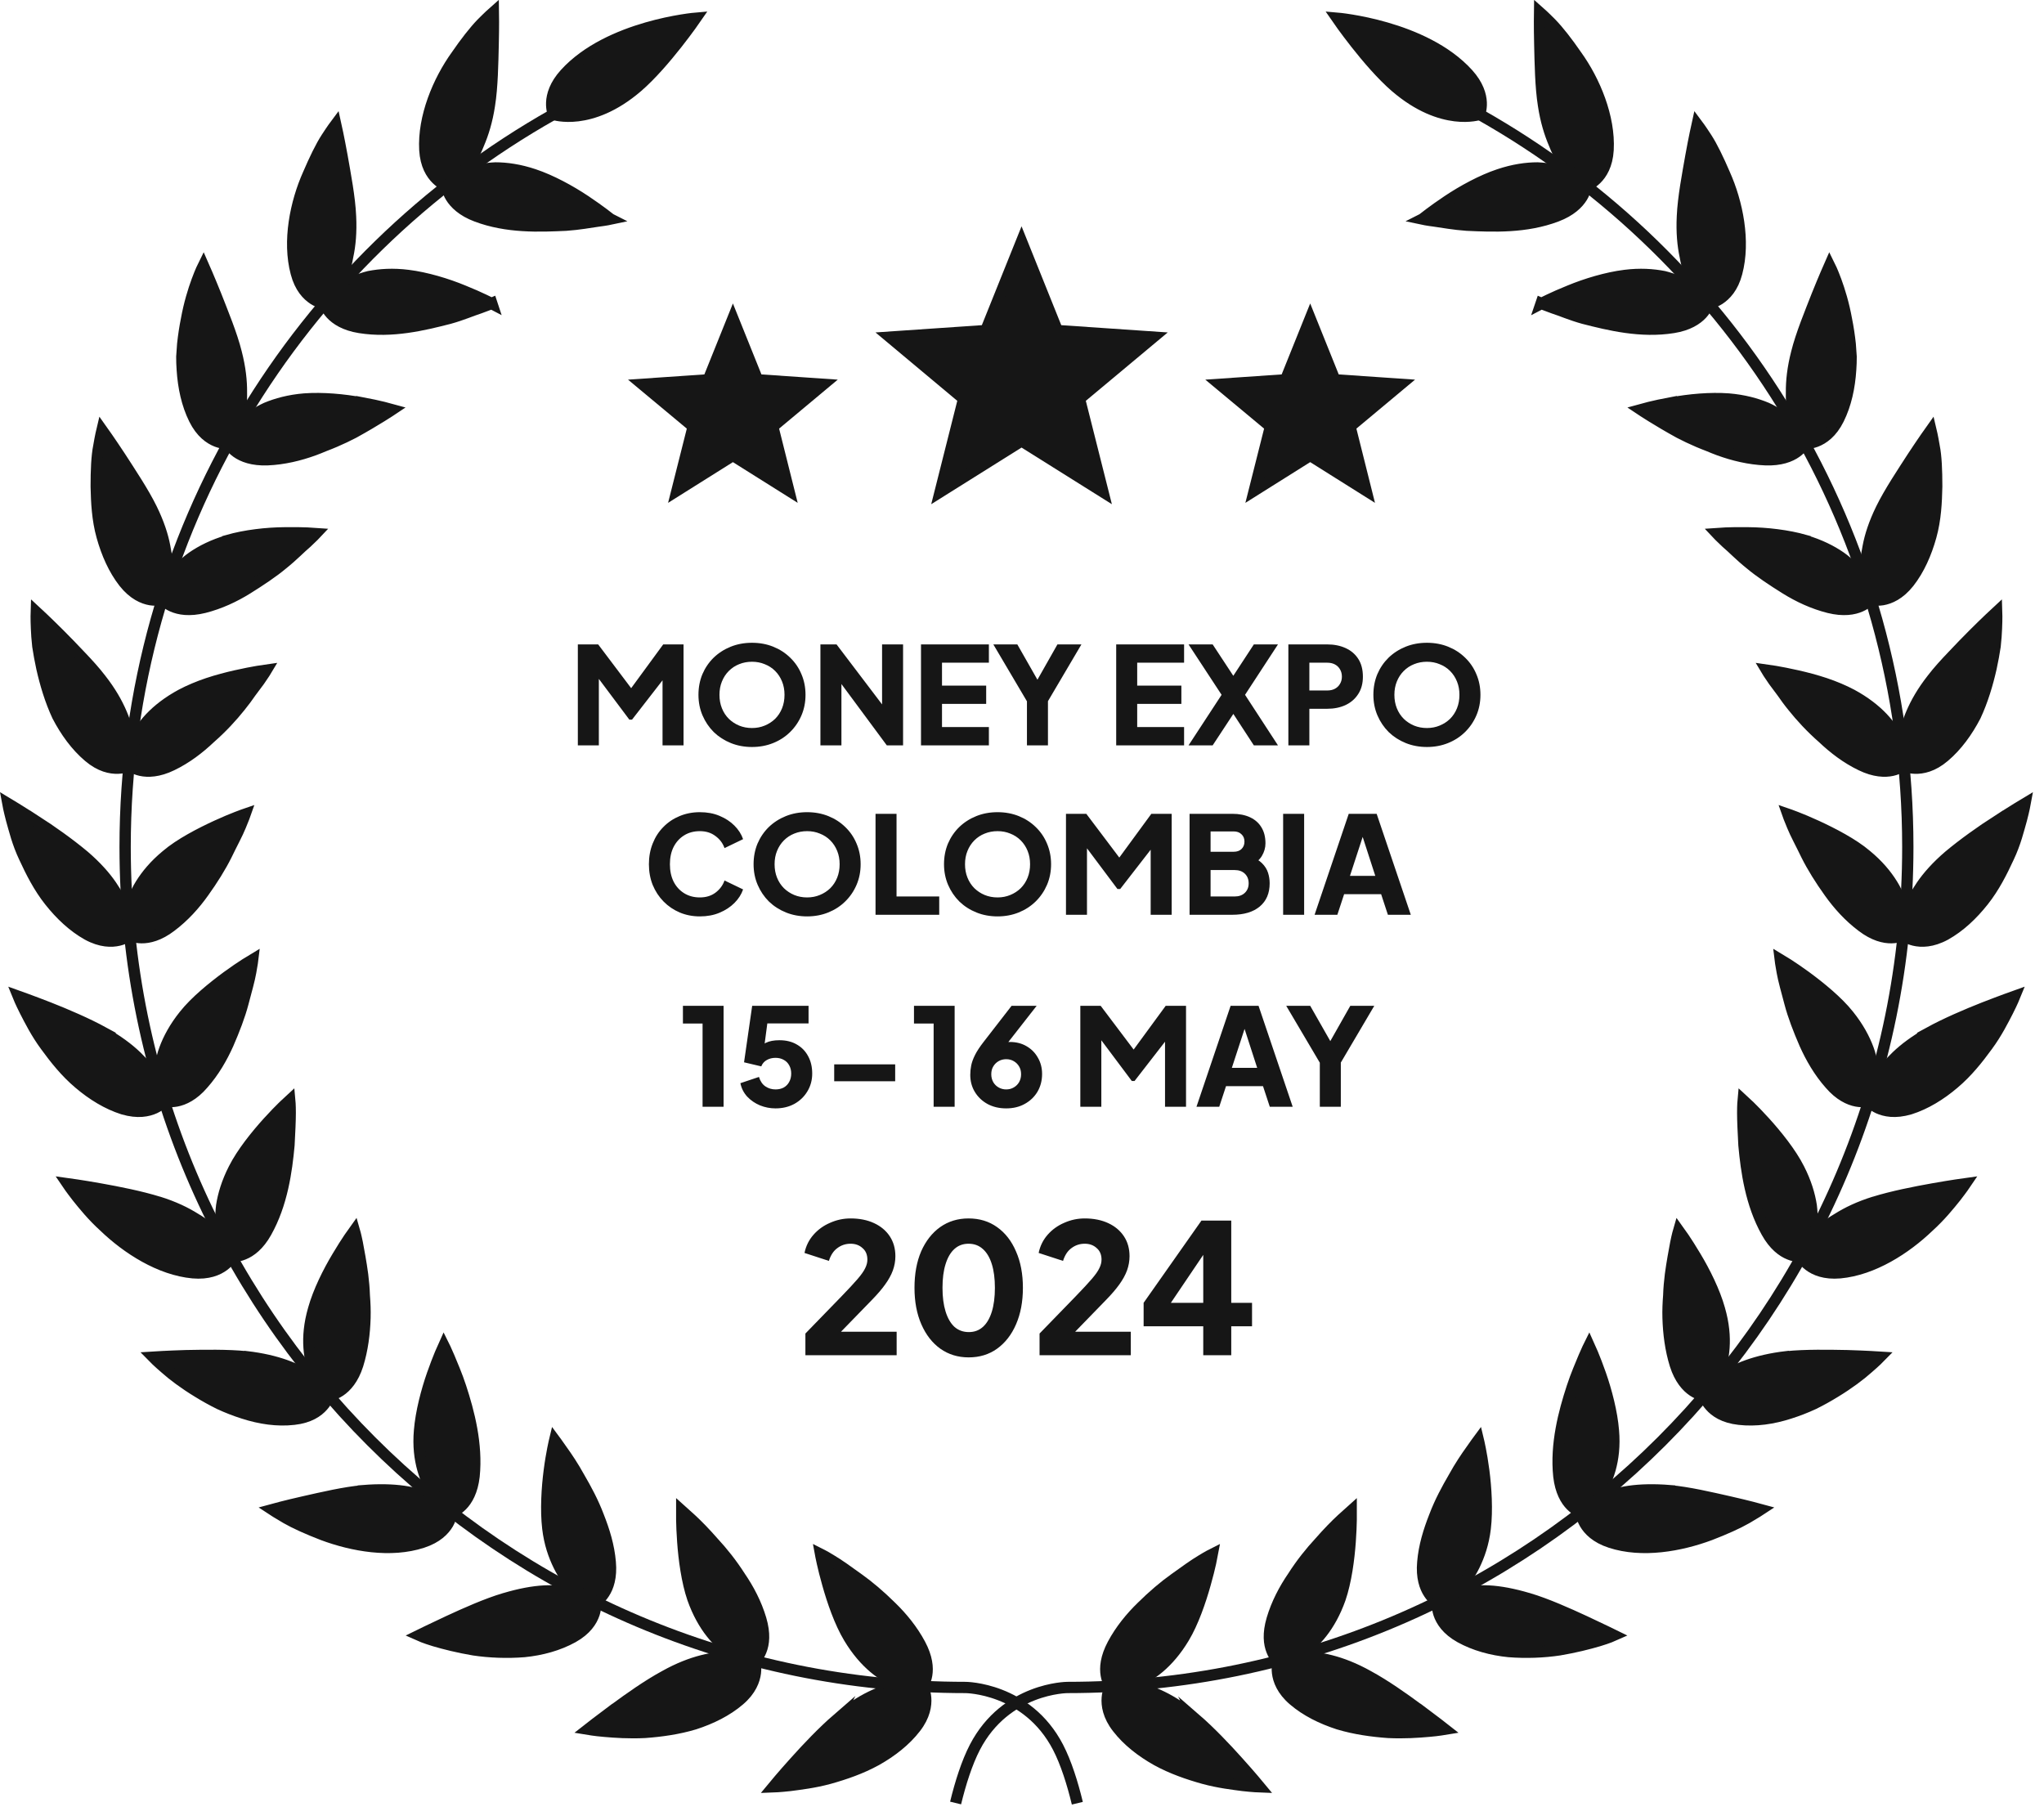
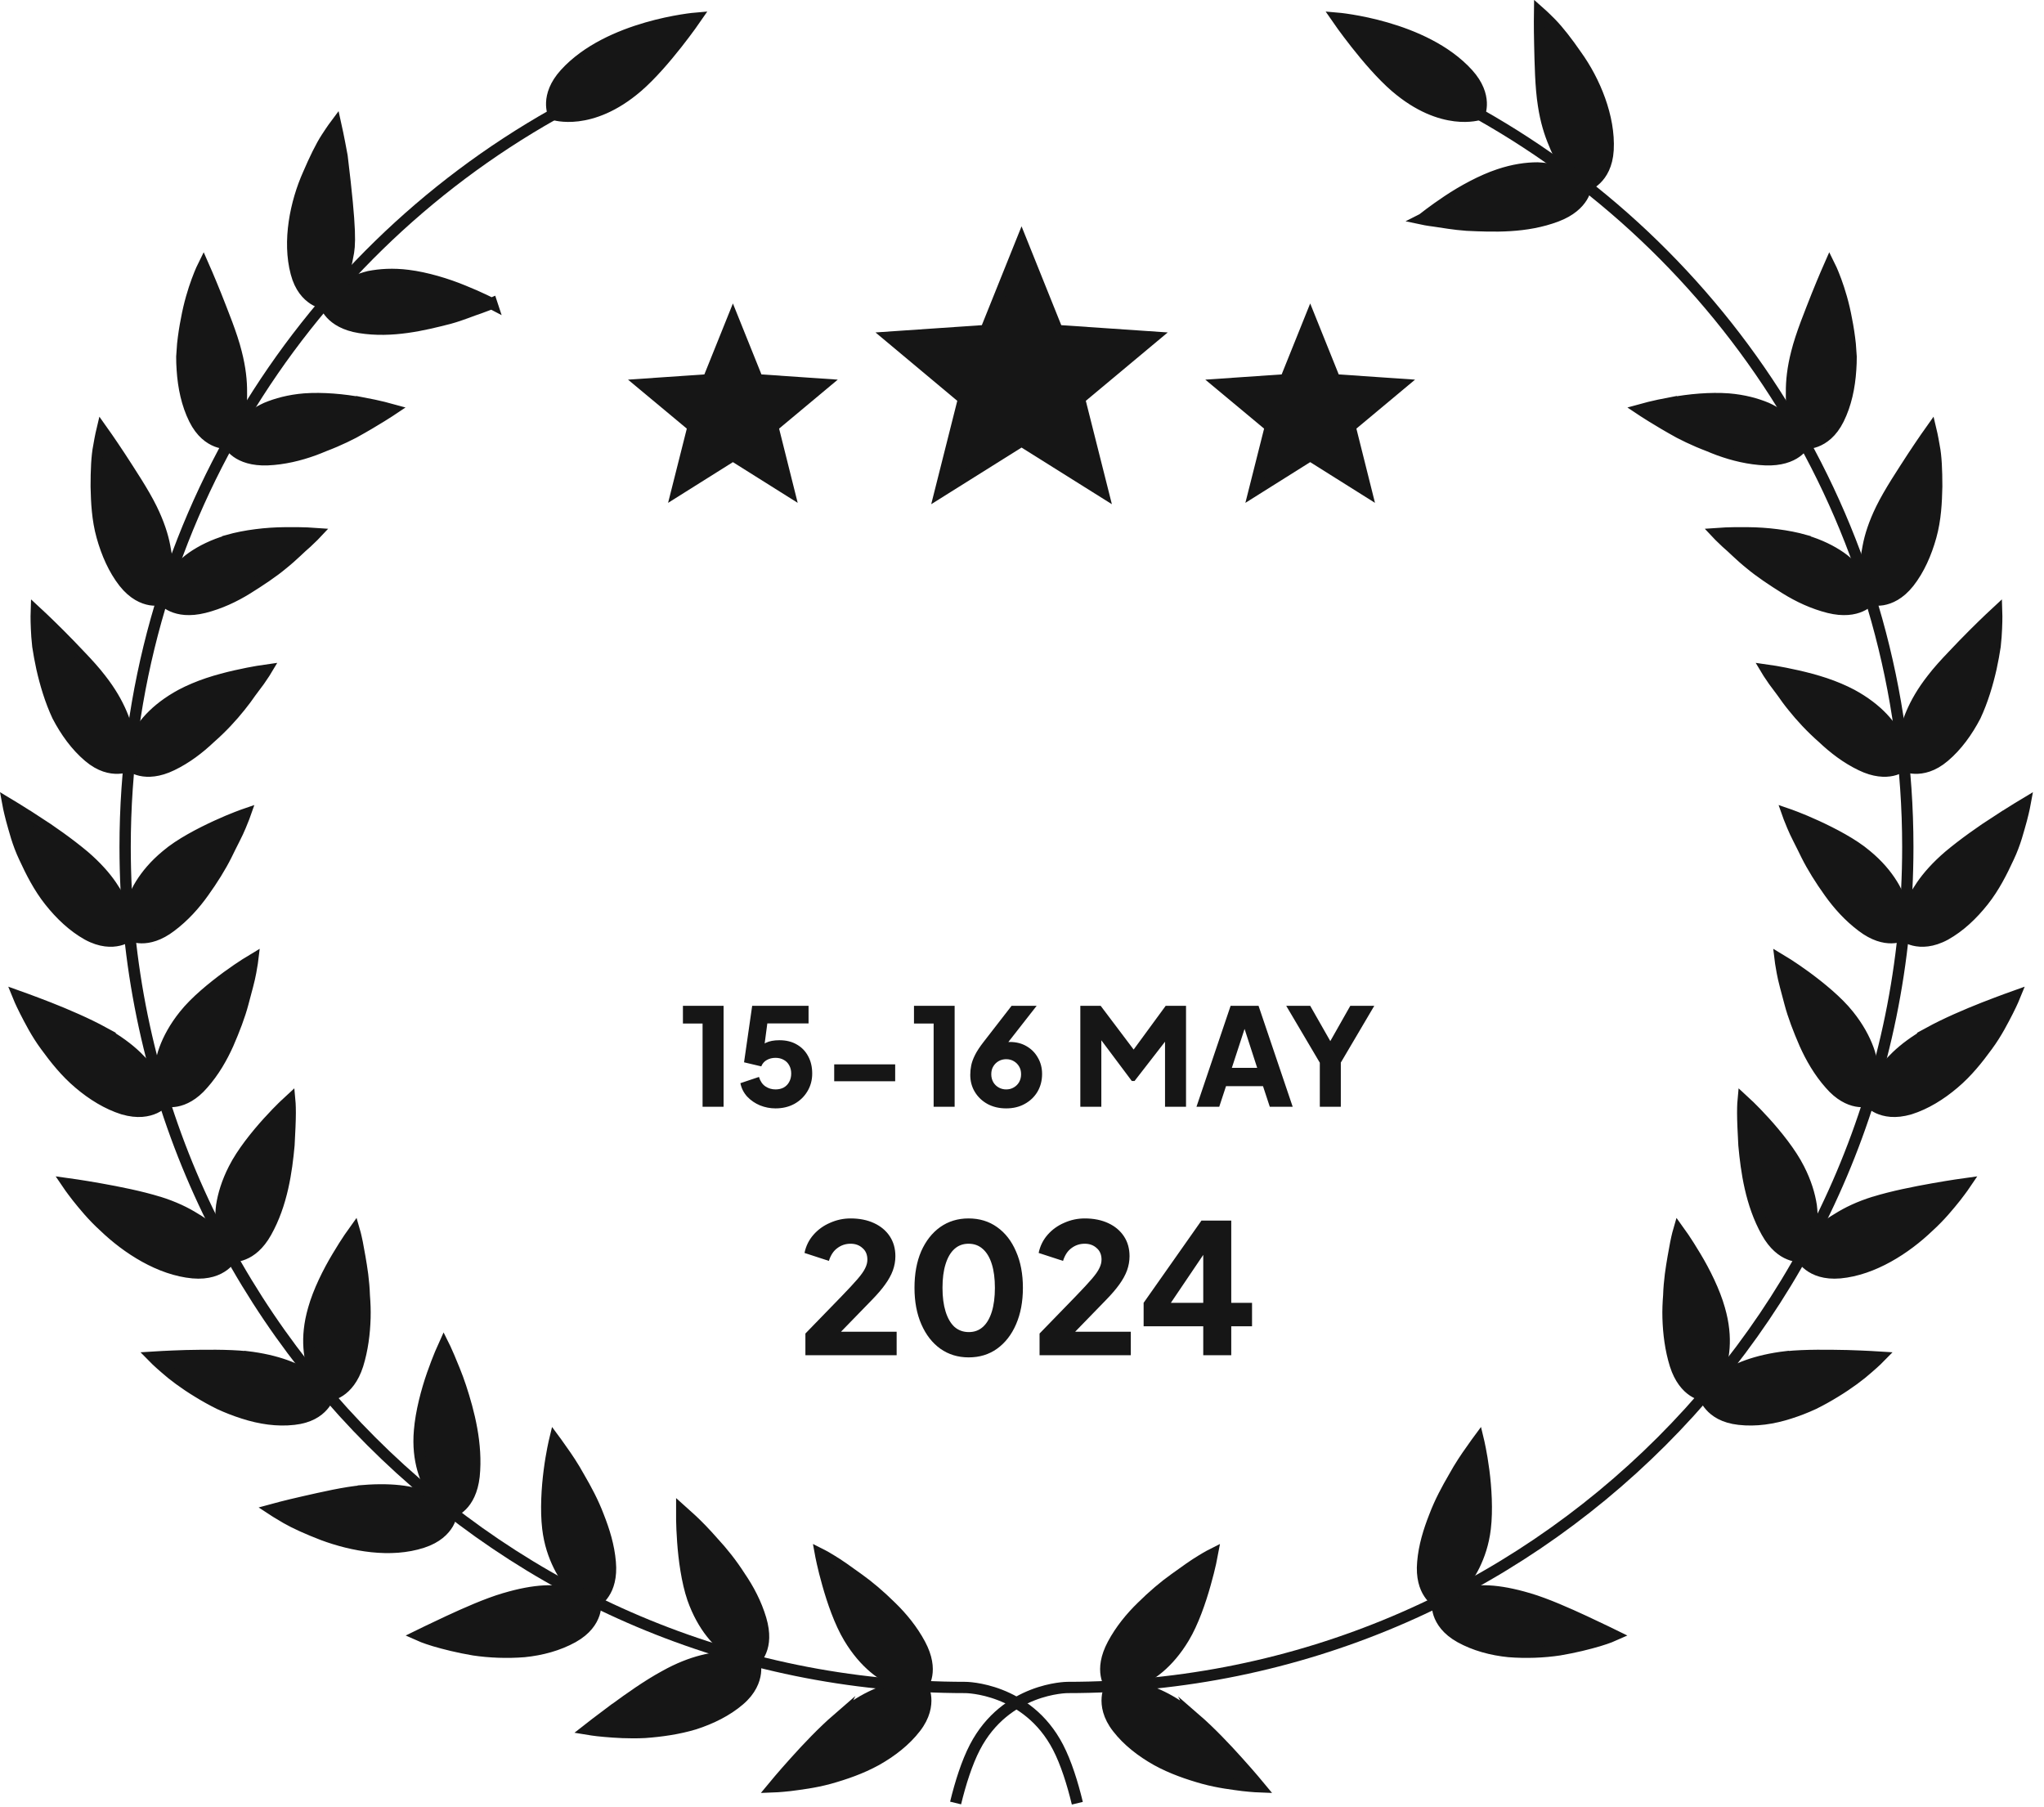
<svg xmlns="http://www.w3.org/2000/svg" width="181" height="160" viewBox="0 0 181 160" fill="none">
  <g clip-path="url(#clip0_2292_659)">
    <path d="M105.88 152.24C103.73 150.39 101.91 149.72 100.56 149.41C100.06 149.3 99.63 149.27 99.29 149.26C99.63 149.2 100.05 149.1 100.52 148.92C101.79 148.47 103.45 147.32 104.83 145.02C105.65 143.66 106.3 141.76 106.72 140.26C107.15 138.76 107.36 137.61 107.36 137.61C107.36 137.61 106.98 137.8 106.38 138.17C105.77 138.53 104.95 139.12 104.02 139.79C103.09 140.45 102.08 141.31 101.11 142.27C100.14 143.21 99.23 144.32 98.55 145.59C97.92 146.77 97.85 147.67 97.96 148.32C98.07 148.96 98.35 149.32 98.35 149.32C98.35 149.32 98.1 149.69 98.05 150.34C98 150.98 98.13 151.93 98.96 152.99C99.85 154.14 101.07 155.09 102.42 155.85C103.76 156.59 105.22 157.09 106.58 157.47C107.94 157.84 109.18 157.98 110.08 158.1C110.98 158.2 111.55 158.22 111.55 158.22C111.55 158.22 110.75 157.25 109.64 156.02C108.53 154.78 107.14 153.32 105.87 152.22L105.88 152.24Z" fill="#161616" stroke="#161616" stroke-miterlimit="10" />
-     <path d="M125.62 151.36C124.28 150.37 122.62 149.2 121.16 148.41C118.68 147.02 116.76 146.75 115.37 146.7C114.86 146.7 114.43 146.74 114.09 146.81C114.41 146.69 114.8 146.5 115.23 146.23C116.39 145.54 117.78 144.06 118.67 141.55C119.19 140.03 119.45 138.06 119.56 136.51C119.62 135.73 119.64 135.05 119.65 134.57C119.65 134.08 119.65 133.78 119.65 133.78C119.65 133.78 119.33 134.07 118.81 134.53C118.29 135.01 117.59 135.72 116.83 136.59C116.06 137.42 115.23 138.45 114.49 139.61C113.73 140.72 113.06 141.99 112.65 143.37C112.27 144.66 112.38 145.55 112.63 146.17C112.87 146.78 113.22 147.07 113.22 147.07C113.22 147.07 113.05 147.49 113.13 148.13C113.21 148.77 113.53 149.67 114.55 150.54C115.66 151.49 117.04 152.17 118.52 152.65C119.98 153.09 121.52 153.3 122.93 153.4C124.33 153.47 125.58 153.38 126.49 153.3C126.94 153.26 127.31 153.22 127.56 153.18C127.81 153.13 127.94 153.11 127.94 153.11C127.94 153.11 127.7 152.92 127.29 152.61C126.87 152.3 126.29 151.86 125.63 151.36H125.62Z" fill="#161616" stroke="#161616" stroke-miterlimit="10" />
    <path d="M135.35 141.55C134.01 141.15 132.83 140.93 131.84 140.88C130.85 140.83 130.02 140.93 129.34 141.05C128.84 141.15 128.43 141.28 128.11 141.41C128.4 141.22 128.75 140.97 129.11 140.62C129.61 140.16 130.12 139.5 130.55 138.62C130.98 137.74 131.36 136.68 131.52 135.33C131.71 133.72 131.59 131.76 131.39 130.22C131.19 128.67 130.91 127.51 130.91 127.51C130.91 127.51 130.65 127.86 130.25 128.44C129.84 129.01 129.28 129.83 128.72 130.85C128.14 131.85 127.52 132.98 127.03 134.28C126.53 135.55 126.11 136.89 125.99 138.33C125.87 139.66 126.18 140.54 126.54 141.08C126.89 141.62 127.29 141.83 127.29 141.83C127.29 141.83 127.22 142.28 127.42 142.9C127.63 143.52 128.12 144.31 129.3 144.97C130.58 145.68 132.09 146.09 133.61 146.24C135.12 146.36 136.69 146.3 138.08 146.09C139.45 145.86 140.67 145.55 141.55 145.29C142.42 145.03 142.93 144.8 142.93 144.8C142.93 144.8 141.83 144.26 140.33 143.56C138.82 142.86 136.94 142.02 135.36 141.55H135.35Z" fill="#161616" stroke="#161616" stroke-miterlimit="10" />
-     <path d="M147.85 131.99C146.47 131.88 145.28 131.91 144.29 132.05C143.3 132.19 142.51 132.46 141.88 132.73C141.41 132.92 141.03 133.13 140.74 133.32C140.99 133.08 141.28 132.77 141.57 132.35C141.95 131.78 142.31 131.03 142.58 130.09C142.84 129.16 142.99 128.03 142.87 126.67C142.74 125.06 142.25 123.19 141.73 121.7C141.21 120.21 140.72 119.14 140.72 119.14C140.72 119.14 140.53 119.52 140.25 120.18C139.98 120.85 139.58 121.73 139.22 122.84C138.5 125.03 137.74 127.89 138.04 130.72C138.19 132.04 138.66 132.84 139.12 133.3C139.58 133.76 140.01 133.89 140.01 133.89C140.01 133.89 140.02 134.34 140.35 134.91C140.68 135.47 141.32 136.15 142.61 136.57C145.42 137.49 148.8 136.88 151.43 135.9C152.73 135.4 153.89 134.88 154.67 134.43C155.45 133.98 155.92 133.67 155.92 133.67C155.92 133.67 154.72 133.34 153.12 132.98C151.52 132.62 149.49 132.14 147.85 132V131.99Z" fill="#161616" stroke="#161616" stroke-miterlimit="10" />
    <path d="M158.21 120.13C155.45 120.45 153.61 121.24 152.5 122.04C152.09 122.34 151.76 122.61 151.51 122.85C151.71 122.57 151.94 122.21 152.12 121.73C152.62 120.46 153.02 118.53 152.26 115.91C151.83 114.37 150.96 112.62 150.14 111.26C149.34 109.91 148.65 108.96 148.65 108.96C148.65 108.96 148.53 109.37 148.39 110.07C148.26 110.78 148.07 111.75 147.92 112.88C147.85 113.45 147.79 114.07 147.77 114.72C147.72 115.35 147.69 116.02 147.71 116.7C147.75 118.07 147.93 119.5 148.35 120.85C148.75 122.11 149.38 122.8 149.92 123.16C150.46 123.52 150.91 123.56 150.91 123.56C150.91 123.56 151.01 124 151.45 124.49C151.88 124.98 152.64 125.52 154 125.67C155.48 125.84 157 125.61 158.46 125.14C159.19 124.91 159.91 124.63 160.6 124.31C161.27 123.98 161.91 123.62 162.51 123.25C163.71 122.52 164.72 121.76 165.39 121.16C166.08 120.57 166.47 120.17 166.47 120.17C166.47 120.17 165.22 120.09 163.58 120.04C161.95 120.01 159.88 119.97 158.22 120.14L158.21 120.13Z" fill="#161616" stroke="#161616" stroke-miterlimit="10" />
    <path d="M165.98 106.44C164.63 106.86 163.58 107.37 162.74 107.9C161.87 108.41 161.23 108.95 160.76 109.45C160.42 109.82 160.16 110.17 159.96 110.45C160.09 110.13 160.23 109.72 160.32 109.22C160.45 108.55 160.51 107.72 160.39 106.76C160.24 105.79 159.91 104.68 159.3 103.49C158.59 102.08 157.33 100.52 156.28 99.36C155.23 98.2 154.36 97.41 154.36 97.41C154.36 97.41 154.32 97.83 154.32 98.54C154.32 99.25 154.37 100.26 154.43 101.39C154.64 103.69 155.04 106.6 156.45 109.11C157.09 110.26 157.84 110.81 158.44 111.05C159.04 111.3 159.49 111.25 159.49 111.25C159.49 111.25 159.68 111.66 160.2 112.05C160.72 112.44 161.58 112.82 162.94 112.7C165.86 112.43 168.76 110.56 170.78 108.62C171.83 107.67 172.61 106.7 173.18 105.99C173.74 105.27 174.05 104.81 174.05 104.81C174.05 104.81 172.81 104.98 171.18 105.27C169.55 105.56 167.57 105.95 165.96 106.45L165.98 106.44Z" fill="#161616" stroke="#161616" stroke-miterlimit="10" />
    <path d="M170.84 91.45C169.6 92.14 168.66 92.85 167.95 93.53C167.24 94.22 166.68 94.87 166.33 95.45C166.06 95.88 165.87 96.27 165.75 96.59C165.81 96.25 165.86 95.82 165.86 95.31C165.84 94.63 165.77 93.81 165.43 92.89C165.09 91.97 164.55 90.96 163.71 89.91C162.73 88.67 161.16 87.4 159.91 86.48C158.65 85.56 157.64 84.96 157.64 84.96C157.64 84.96 157.69 85.38 157.82 86.07C157.94 86.76 158.22 87.74 158.51 88.84C158.8 89.94 159.28 91.19 159.82 92.43C160.37 93.66 161.09 94.91 162.05 95.99C162.9 96.98 163.75 97.37 164.39 97.49C165.03 97.61 165.46 97.47 165.46 97.47C165.46 97.47 165.72 97.83 166.31 98.11C166.9 98.38 167.81 98.58 169.13 98.19C170.52 97.75 171.83 96.94 173.01 95.94C174.2 94.94 175.15 93.74 175.98 92.6C176.82 91.46 177.37 90.35 177.79 89.54C178.2 88.73 178.41 88.21 178.41 88.21C178.41 88.21 177.23 88.63 175.69 89.23C174.14 89.84 172.3 90.63 170.82 91.44L170.84 91.45Z" fill="#161616" stroke="#161616" stroke-miterlimit="10" />
    <path d="M176.88 72.67C175.48 73.57 173.87 74.71 172.57 75.8C171.5 76.72 170.72 77.6 170.16 78.42C169.61 79.24 169.19 79.98 168.96 80.63C168.78 81.11 168.68 81.53 168.62 81.86C168.62 81.51 168.58 81.08 168.47 80.59C168.32 79.92 168.08 79.14 167.56 78.31C167.04 77.47 166.31 76.59 165.28 75.74C164.09 74.72 162.26 73.78 160.85 73.13C159.42 72.47 158.31 72.09 158.31 72.09C158.31 72.09 158.45 72.49 158.73 73.15C158.99 73.8 159.49 74.71 159.98 75.73C160.49 76.75 161.2 77.89 161.99 78.99C162.77 80.09 163.73 81.16 164.89 82.03C165.94 82.83 166.84 83.04 167.49 83.03C168.14 83.02 168.54 82.8 168.54 82.8C168.54 82.8 168.87 83.1 169.5 83.25C170.13 83.4 171.08 83.41 172.27 82.76C173.54 82.05 174.66 80.99 175.62 79.78C176.58 78.57 177.27 77.2 177.86 75.92C178.47 74.64 178.75 73.44 179 72.57C179.23 71.69 179.33 71.14 179.33 71.14C179.33 71.14 178.26 71.78 176.88 72.68V72.67Z" fill="#161616" stroke="#161616" stroke-miterlimit="10" />
    <path d="M168.56 65.57C168.47 66.07 168.45 66.5 168.45 66.85C168.38 66.51 168.27 66.1 168.07 65.63C167.6 64.37 166.31 62.78 163.96 61.51C163.26 61.14 162.45 60.8 161.62 60.52C160.78 60.24 159.9 60.01 159.14 59.84C157.6 59.49 156.43 59.33 156.43 59.33C156.43 59.33 156.65 59.7 157.06 60.28C157.28 60.57 157.53 60.91 157.82 61.3C158.09 61.69 158.4 62.12 158.76 62.56C159.47 63.45 160.37 64.43 161.41 65.34C162.38 66.26 163.51 67.13 164.8 67.75C165.99 68.33 166.93 68.35 167.56 68.21C168.19 68.07 168.53 67.77 168.53 67.77C168.53 67.77 168.92 68 169.57 68.02C170.22 68.04 171.14 67.87 172.17 66.99C173.29 66.04 174.2 64.78 174.92 63.4C175.56 62.03 176 60.54 176.31 59.17C176.46 58.48 176.58 57.82 176.67 57.22C176.74 56.62 176.77 56.09 176.79 55.64C176.83 54.74 176.81 54.18 176.81 54.18C176.81 54.18 175.9 55.02 174.74 56.18C174.16 56.76 173.53 57.41 172.89 58.09C172.24 58.77 171.61 59.46 171.1 60.13C169.35 62.36 168.82 64.2 168.53 65.57H168.56Z" fill="#161616" stroke="#161616" stroke-miterlimit="10" />
    <path d="M159.85 47.85C158.31 47.41 156.42 47.19 154.8 47.18C153.22 47.15 152.04 47.24 152.04 47.24C152.04 47.24 152.33 47.55 152.86 48.04C153.42 48.51 154.08 49.21 154.98 49.93C155.85 50.66 156.98 51.41 158.12 52.12C159.26 52.83 160.56 53.44 161.95 53.79C163.24 54.11 164.16 53.95 164.76 53.68C165.35 53.42 165.62 53.06 165.62 53.06C165.62 53.06 166.05 53.2 166.7 53.1C167.34 52.99 168.2 52.63 169.04 51.57C169.94 50.42 170.56 49 170.98 47.5C171.4 46 171.47 44.48 171.5 43.07C171.5 41.67 171.45 40.39 171.27 39.51C171.12 38.62 170.99 38.08 170.99 38.08C170.99 38.08 170.27 39.09 169.37 40.46C168.5 41.81 167.32 43.57 166.59 45.06C165.97 46.33 165.61 47.44 165.43 48.41C165.24 49.38 165.14 50.23 165.17 50.92C165.19 51.43 165.25 51.86 165.33 52.19C165.19 51.87 164.99 51.49 164.7 51.08C164.3 50.53 163.79 49.89 162.98 49.33C162.17 48.77 161.14 48.25 159.85 47.87V47.85Z" fill="#161616" stroke="#161616" stroke-miterlimit="10" />
    <path d="M147.99 35.66C146.43 35.95 145.29 36.27 145.29 36.27C145.29 36.27 146.71 37.22 148.71 38.32C149.22 38.59 149.78 38.85 150.38 39.11C150.68 39.24 150.99 39.36 151.3 39.48C151.6 39.61 151.91 39.73 152.23 39.85C153.5 40.31 154.89 40.65 156.33 40.71C157.66 40.76 158.53 40.42 159.06 40.04C159.59 39.66 159.77 39.26 159.77 39.26C159.77 39.26 160.22 39.31 160.83 39.08C161.44 38.84 162.21 38.32 162.81 37.11C163.46 35.8 163.78 34.29 163.88 32.74C163.91 32.35 163.92 31.97 163.92 31.58C163.9 31.2 163.87 30.83 163.84 30.46C163.76 29.72 163.65 28.99 163.51 28.3C163.01 25.51 162.01 23.51 162.01 23.51C162.01 23.51 161.51 24.64 160.9 26.16C160.31 27.67 159.5 29.62 159.1 31.23C158.75 32.59 158.63 33.75 158.64 34.74C158.62 35.74 158.72 36.58 158.89 37.25C159.01 37.74 159.16 38.15 159.31 38.46C159.11 38.18 158.84 37.85 158.47 37.5C157.97 37.03 157.32 36.53 156.44 36.13C155.53 35.75 154.41 35.44 153.07 35.33C151.46 35.21 149.57 35.38 147.99 35.68V35.66Z" fill="#161616" stroke="#161616" stroke-miterlimit="10" />
-     <path d="M136.47 26.86C136.47 26.86 136.86 27.03 137.54 27.27C138.23 27.49 139.11 27.88 140.23 28.19C142.49 28.77 145.31 29.46 148.17 29C149.49 28.79 150.27 28.27 150.71 27.79C151.15 27.31 151.25 26.88 151.25 26.88C151.25 26.88 151.7 26.84 152.25 26.49C152.8 26.13 153.45 25.47 153.79 24.17C154.54 21.36 153.85 17.94 152.71 15.4C152.16 14.12 151.6 12.96 151.11 12.21C150.62 11.45 150.29 11.01 150.29 11.01C150.29 11.01 150.02 12.22 149.73 13.83C149.45 15.43 149.05 17.5 148.98 19.16C148.91 20.56 149.02 21.73 149.23 22.69C149.4 23.69 149.68 24.48 149.97 25.1C150.19 25.56 150.42 25.92 150.62 26.2C150.37 25.97 150.03 25.7 149.6 25.43C149.02 25.07 148.27 24.72 147.34 24.49C146.37 24.3 145.22 24.22 143.88 24.39C142.28 24.59 140.45 25.14 138.98 25.75C137.51 26.34 136.46 26.89 136.46 26.89L136.47 26.86Z" fill="#161616" stroke="#161616" stroke-miterlimit="10" />
    <path d="M125.95 19.4C125.95 19.4 126.37 19.49 127.08 19.58C127.79 19.68 128.74 19.86 129.9 19.94C132.23 20.05 135.13 20.17 137.84 19.14C139.09 18.67 139.75 18 140.09 17.45C140.43 16.9 140.44 16.45 140.44 16.45C140.44 16.45 140.88 16.32 141.35 15.86C141.82 15.4 142.32 14.62 142.4 13.28C142.56 10.38 141.22 7.16 139.59 4.9C138.8 3.75 138.01 2.74 137.38 2.09C136.75 1.45 136.33 1.08 136.33 1.08C136.33 1.08 136.31 2.32 136.35 3.95C136.39 5.59 136.42 7.69 136.68 9.32C136.89 10.71 137.24 11.82 137.63 12.73C138 13.67 138.43 14.4 138.84 14.94C139.15 15.35 139.45 15.66 139.7 15.89C139.41 15.71 139.02 15.51 138.55 15.34C137.91 15.1 137.11 14.91 136.15 14.87C135.17 14.87 134.02 15.03 132.74 15.46C131.21 15.97 129.53 16.89 128.21 17.77C126.89 18.65 125.97 19.39 125.97 19.39L125.95 19.4Z" fill="#161616" stroke="#161616" stroke-miterlimit="10" />
    <path d="M123.58 7.69C127.72 11.25 131 10.13 131 10.13C131 10.13 131.78 8.52 129.99 6.54C126.11 2.26 118.4 1.61 118.4 1.61C118.4 1.61 121.13 5.58 123.59 7.7L123.58 7.69Z" fill="#161616" stroke="#161616" stroke-miterlimit="10" />
    <path d="M84.62 159.65C85.05 157.88 85.62 156.08 86.33 154.71C89.07 149.44 94.52 149.42 94.52 149.42C135.62 149.42 168.94 116.1 168.94 75C168.94 47.15 153.64 22.88 131 10.12" stroke="#161616" stroke-miterlimit="10" />
    <path d="M74.14 152.24C76.29 150.39 78.11 149.72 79.46 149.41C79.96 149.3 80.39 149.27 80.73 149.26C80.39 149.2 79.97 149.1 79.5 148.92C78.23 148.47 76.57 147.32 75.19 145.02C74.37 143.66 73.72 141.76 73.3 140.26C72.87 138.76 72.66 137.61 72.66 137.61C72.66 137.61 73.04 137.8 73.64 138.17C74.25 138.53 75.07 139.12 76 139.79C76.93 140.45 77.94 141.31 78.91 142.27C79.88 143.21 80.79 144.32 81.47 145.59C82.1 146.77 82.17 147.67 82.06 148.32C81.95 148.96 81.67 149.32 81.67 149.32C81.67 149.32 81.92 149.69 81.97 150.34C82.02 150.98 81.89 151.93 81.06 152.99C80.17 154.14 78.95 155.09 77.6 155.85C76.26 156.59 74.8 157.09 73.44 157.47C72.08 157.84 70.84 157.98 69.94 158.1C69.04 158.2 68.47 158.22 68.47 158.22C68.47 158.22 69.27 157.25 70.38 156.02C71.49 154.78 72.88 153.32 74.15 152.22L74.14 152.24Z" fill="#161616" stroke="#161616" stroke-miterlimit="10" />
    <path d="M54.4 151.36C55.74 150.37 57.4 149.2 58.86 148.41C61.34 147.02 63.26 146.75 64.65 146.7C65.16 146.7 65.59 146.74 65.93 146.81C65.61 146.69 65.22 146.5 64.79 146.23C63.63 145.54 62.24 144.06 61.35 141.55C60.83 140.03 60.57 138.06 60.46 136.51C60.4 135.73 60.38 135.05 60.37 134.57C60.37 134.08 60.37 133.78 60.37 133.78C60.37 133.78 60.69 134.07 61.21 134.53C61.73 135.01 62.43 135.72 63.19 136.59C63.96 137.42 64.79 138.45 65.53 139.61C66.29 140.72 66.96 141.99 67.37 143.37C67.75 144.66 67.64 145.55 67.39 146.17C67.15 146.78 66.8 147.07 66.8 147.07C66.8 147.07 66.97 147.49 66.89 148.13C66.81 148.77 66.49 149.67 65.47 150.54C64.36 151.49 62.98 152.17 61.5 152.65C60.04 153.09 58.5 153.3 57.09 153.4C55.69 153.47 54.44 153.38 53.53 153.3C53.08 153.26 52.71 153.22 52.46 153.18C52.21 153.13 52.08 153.11 52.08 153.11C52.08 153.11 52.32 152.92 52.73 152.61C53.15 152.3 53.73 151.86 54.39 151.36H54.4Z" fill="#161616" stroke="#161616" stroke-miterlimit="10" />
    <path d="M44.68 141.55C46.02 141.15 47.2 140.93 48.19 140.88C49.18 140.83 50.01 140.93 50.69 141.05C51.19 141.15 51.6 141.28 51.92 141.41C51.63 141.22 51.28 140.97 50.92 140.62C50.42 140.16 49.91 139.5 49.48 138.62C49.05 137.74 48.67 136.68 48.51 135.33C48.32 133.72 48.44 131.76 48.64 130.22C48.84 128.67 49.12 127.51 49.12 127.51C49.12 127.51 49.38 127.86 49.78 128.44C50.19 129.01 50.75 129.83 51.31 130.85C51.89 131.85 52.51 132.98 53 134.28C53.5 135.55 53.92 136.89 54.04 138.33C54.16 139.66 53.85 140.54 53.49 141.08C53.14 141.62 52.74 141.83 52.74 141.83C52.74 141.83 52.81 142.28 52.61 142.9C52.4 143.52 51.91 144.31 50.73 144.97C49.45 145.68 47.94 146.09 46.42 146.24C44.91 146.36 43.34 146.3 41.95 146.09C40.58 145.86 39.36 145.55 38.48 145.29C37.61 145.03 37.1 144.8 37.1 144.8C37.1 144.8 38.2 144.26 39.7 143.56C41.21 142.86 43.09 142.02 44.67 141.55H44.68Z" fill="#161616" stroke="#161616" stroke-miterlimit="10" />
    <path d="M32.17 131.99C33.55 131.88 34.74 131.91 35.73 132.05C36.72 132.19 37.51 132.46 38.14 132.73C38.61 132.92 38.99 133.13 39.28 133.32C39.03 133.08 38.74 132.77 38.45 132.35C38.07 131.78 37.71 131.03 37.44 130.09C37.18 129.16 37.03 128.03 37.15 126.67C37.28 125.06 37.77 123.19 38.29 121.7C38.81 120.21 39.3 119.14 39.3 119.14C39.3 119.14 39.49 119.52 39.77 120.18C40.04 120.85 40.44 121.73 40.8 122.84C41.52 125.03 42.27 127.89 41.98 130.72C41.83 132.04 41.36 132.84 40.9 133.3C40.44 133.76 40.01 133.89 40.01 133.89C40.01 133.89 39.99 134.34 39.67 134.91C39.34 135.47 38.7 136.15 37.41 136.57C34.6 137.49 31.22 136.88 28.59 135.9C27.29 135.4 26.13 134.88 25.35 134.43C24.57 133.98 24.1 133.67 24.1 133.67C24.1 133.67 25.3 133.34 26.9 132.98C28.5 132.62 30.53 132.14 32.17 132V131.99Z" fill="#161616" stroke="#161616" stroke-miterlimit="10" />
    <path d="M21.82 120.13C24.58 120.45 26.42 121.24 27.53 122.04C27.94 122.34 28.27 122.61 28.52 122.85C28.32 122.57 28.09 122.21 27.91 121.73C27.41 120.46 27.01 118.53 27.77 115.91C28.2 114.37 29.07 112.62 29.89 111.26C30.69 109.91 31.38 108.96 31.38 108.96C31.38 108.96 31.5 109.37 31.64 110.07C31.77 110.78 31.96 111.75 32.11 112.88C32.18 113.45 32.24 114.07 32.26 114.72C32.31 115.35 32.34 116.02 32.32 116.7C32.28 118.07 32.1 119.5 31.68 120.85C31.28 122.11 30.65 122.8 30.11 123.16C29.57 123.52 29.12 123.56 29.12 123.56C29.12 123.56 29.02 124 28.58 124.49C28.15 124.98 27.39 125.52 26.03 125.67C24.55 125.84 23.03 125.61 21.57 125.14C20.84 124.91 20.12 124.63 19.43 124.31C18.76 123.98 18.12 123.62 17.52 123.25C16.32 122.52 15.31 121.76 14.64 121.16C13.95 120.57 13.56 120.17 13.56 120.17C13.56 120.17 14.81 120.09 16.45 120.04C18.08 120.01 20.15 119.97 21.81 120.14L21.82 120.13Z" fill="#161616" stroke="#161616" stroke-miterlimit="10" />
    <path d="M14.04 106.44C15.39 106.86 16.44 107.37 17.28 107.9C18.15 108.41 18.79 108.95 19.26 109.45C19.6 109.82 19.86 110.17 20.06 110.45C19.93 110.13 19.79 109.72 19.7 109.22C19.57 108.55 19.51 107.72 19.63 106.76C19.78 105.79 20.11 104.68 20.72 103.49C21.43 102.08 22.69 100.52 23.74 99.36C24.79 98.2 25.66 97.41 25.66 97.41C25.66 97.41 25.7 97.83 25.7 98.54C25.7 99.25 25.65 100.26 25.59 101.39C25.38 103.69 24.98 106.6 23.57 109.11C22.93 110.26 22.18 110.81 21.58 111.05C20.98 111.3 20.53 111.25 20.53 111.25C20.53 111.25 20.34 111.66 19.82 112.05C19.3 112.44 18.44 112.82 17.08 112.7C14.16 112.43 11.26 110.56 9.24 108.62C8.19 107.67 7.41 106.7 6.84 105.99C6.28 105.27 5.97 104.81 5.97 104.81C5.97 104.81 7.21 104.98 8.84 105.27C10.47 105.56 12.45 105.95 14.06 106.45L14.04 106.44Z" fill="#161616" stroke="#161616" stroke-miterlimit="10" />
    <path d="M9.18 91.45C10.42 92.14 11.36 92.85 12.07 93.53C12.78 94.22 13.34 94.87 13.69 95.45C13.96 95.88 14.15 96.27 14.27 96.59C14.21 96.25 14.16 95.82 14.16 95.31C14.18 94.63 14.25 93.81 14.59 92.89C14.93 91.97 15.47 90.96 16.31 89.91C17.29 88.67 18.86 87.4 20.11 86.48C21.37 85.56 22.38 84.96 22.38 84.96C22.38 84.96 22.33 85.38 22.2 86.07C22.08 86.76 21.8 87.74 21.51 88.84C21.22 89.94 20.74 91.19 20.2 92.43C19.65 93.66 18.93 94.91 17.97 95.99C17.12 96.98 16.27 97.37 15.63 97.49C14.99 97.61 14.56 97.47 14.56 97.47C14.56 97.47 14.3 97.83 13.71 98.11C13.12 98.38 12.21 98.58 10.89 98.19C9.5 97.75 8.19 96.94 7.01 95.94C5.82 94.94 4.87 93.74 4.04 92.6C3.2 91.46 2.65 90.35 2.23 89.54C1.82 88.73 1.61 88.21 1.61 88.21C1.61 88.21 2.79 88.63 4.33 89.23C5.88 89.84 7.72 90.63 9.2 91.44L9.18 91.45Z" fill="#161616" stroke="#161616" stroke-miterlimit="10" />
    <path d="M3.14 72.67C4.54 73.57 6.15 74.71 7.45 75.8C8.52 76.72 9.3 77.6 9.86 78.42C10.41 79.24 10.83 79.98 11.06 80.63C11.24 81.11 11.34 81.53 11.4 81.86C11.4 81.51 11.44 81.08 11.55 80.59C11.7 79.92 11.94 79.14 12.46 78.31C12.98 77.47 13.71 76.59 14.74 75.74C15.93 74.72 17.76 73.78 19.17 73.13C20.6 72.47 21.71 72.09 21.71 72.09C21.71 72.09 21.57 72.49 21.29 73.15C21.03 73.8 20.53 74.71 20.04 75.73C19.53 76.75 18.82 77.89 18.03 78.99C17.25 80.09 16.29 81.16 15.13 82.03C14.08 82.83 13.18 83.04 12.53 83.03C11.88 83.02 11.48 82.8 11.48 82.8C11.48 82.8 11.15 83.1 10.52 83.25C9.89 83.4 8.94 83.41 7.75 82.76C6.48 82.05 5.36 80.99 4.4 79.78C3.44 78.57 2.75 77.2 2.16 75.92C1.55 74.64 1.27 73.44 1.02 72.57C0.79 71.69 0.69 71.14 0.69 71.14C0.69 71.14 1.76 71.78 3.14 72.68V72.67Z" fill="#161616" stroke="#161616" stroke-miterlimit="10" />
    <path d="M11.46 65.57C11.55 66.07 11.57 66.5 11.57 66.85C11.64 66.51 11.75 66.1 11.95 65.63C12.42 64.37 13.71 62.78 16.06 61.51C16.76 61.14 17.57 60.8 18.4 60.52C19.24 60.24 20.12 60.01 20.88 59.84C22.42 59.49 23.59 59.33 23.59 59.33C23.59 59.33 23.37 59.7 22.96 60.28C22.74 60.57 22.49 60.91 22.2 61.3C21.93 61.69 21.62 62.12 21.26 62.56C20.55 63.45 19.65 64.43 18.61 65.34C17.64 66.26 16.51 67.13 15.22 67.75C14.03 68.33 13.09 68.35 12.46 68.21C11.83 68.07 11.49 67.77 11.49 67.77C11.49 67.77 11.1 68 10.45 68.02C9.8 68.04 8.88 67.87 7.85 66.99C6.73 66.04 5.82 64.78 5.1 63.4C4.46 62.03 4.02 60.54 3.71 59.17C3.56 58.48 3.44 57.82 3.35 57.22C3.28 56.62 3.25 56.09 3.23 55.64C3.19 54.74 3.21 54.18 3.21 54.18C3.21 54.18 4.12 55.02 5.28 56.18C5.86 56.76 6.49 57.41 7.13 58.09C7.78 58.77 8.41 59.46 8.92 60.13C10.67 62.36 11.2 64.2 11.49 65.57H11.46Z" fill="#161616" stroke="#161616" stroke-miterlimit="10" />
    <path d="M20.17 47.85C21.71 47.41 23.6 47.19 25.22 47.18C26.8 47.15 27.98 47.24 27.98 47.24C27.98 47.24 27.69 47.55 27.16 48.04C26.6 48.51 25.94 49.21 25.04 49.93C24.17 50.66 23.04 51.41 21.9 52.12C20.76 52.83 19.46 53.44 18.07 53.79C16.78 54.11 15.86 53.95 15.26 53.68C14.67 53.42 14.4 53.06 14.4 53.06C14.4 53.06 13.97 53.2 13.32 53.1C12.68 52.99 11.82 52.63 10.98 51.57C10.08 50.42 9.46 49 9.04 47.5C8.62 46 8.55 44.48 8.52 43.07C8.52 41.67 8.57 40.39 8.75 39.51C8.9 38.62 9.03 38.08 9.03 38.08C9.03 38.08 9.75 39.09 10.65 40.46C11.52 41.81 12.7 43.57 13.43 45.06C14.05 46.33 14.41 47.44 14.59 48.41C14.78 49.38 14.88 50.23 14.85 50.92C14.83 51.43 14.77 51.86 14.69 52.19C14.83 51.87 15.03 51.49 15.32 51.08C15.72 50.53 16.23 49.89 17.04 49.33C17.85 48.77 18.88 48.25 20.17 47.87V47.85Z" fill="#161616" stroke="#161616" stroke-miterlimit="10" />
    <path d="M32.03 35.66C33.59 35.95 34.73 36.27 34.73 36.27C34.73 36.27 33.31 37.22 31.31 38.32C30.8 38.59 30.24 38.85 29.64 39.11C29.34 39.24 29.03 39.36 28.72 39.48C28.42 39.61 28.11 39.73 27.79 39.85C26.52 40.31 25.13 40.65 23.69 40.71C22.36 40.76 21.49 40.42 20.96 40.04C20.43 39.66 20.25 39.26 20.25 39.26C20.25 39.26 19.8 39.31 19.19 39.08C18.58 38.84 17.81 38.32 17.21 37.11C16.56 35.8 16.24 34.29 16.14 32.74C16.11 32.35 16.1 31.97 16.1 31.58C16.12 31.2 16.15 30.83 16.18 30.46C16.26 29.72 16.37 28.99 16.51 28.3C17.01 25.51 18.01 23.51 18.01 23.51C18.01 23.51 18.51 24.64 19.12 26.16C19.71 27.67 20.52 29.62 20.92 31.23C21.27 32.59 21.39 33.75 21.38 34.74C21.4 35.74 21.3 36.58 21.13 37.25C21.01 37.74 20.86 38.15 20.71 38.46C20.91 38.18 21.18 37.85 21.55 37.5C22.05 37.03 22.7 36.53 23.58 36.13C24.49 35.75 25.61 35.44 26.95 35.33C28.56 35.21 30.45 35.38 32.03 35.68V35.66Z" fill="#161616" stroke="#161616" stroke-miterlimit="10" />
-     <path d="M43.55 26.86C43.55 26.86 43.16 27.03 42.48 27.27C41.79 27.49 40.91 27.88 39.79 28.19C37.53 28.77 34.71 29.46 31.85 29C30.53 28.79 29.75 28.27 29.31 27.79C28.87 27.31 28.77 26.88 28.77 26.88C28.77 26.88 28.32 26.84 27.77 26.49C27.22 26.13 26.57 25.47 26.23 24.17C25.48 21.36 26.17 17.94 27.31 15.4C27.86 14.12 28.42 12.96 28.91 12.21C29.4 11.45 29.73 11.01 29.73 11.01C29.73 11.01 30 12.22 30.29 13.83C30.57 15.43 30.97 17.5 31.04 19.16C31.11 20.56 31 21.73 30.79 22.69C30.62 23.69 30.34 24.48 30.05 25.1C29.83 25.56 29.6 25.92 29.4 26.2C29.65 25.97 29.99 25.7 30.42 25.43C31 25.07 31.75 24.72 32.68 24.49C33.65 24.3 34.8 24.22 36.14 24.39C37.74 24.59 39.57 25.14 41.04 25.75C42.51 26.34 43.56 26.89 43.56 26.89L43.55 26.86Z" fill="#161616" stroke="#161616" stroke-miterlimit="10" />
-     <path d="M54.07 19.4C54.07 19.4 53.65 19.49 52.94 19.58C52.23 19.68 51.28 19.86 50.12 19.94C47.79 20.05 44.89 20.17 42.18 19.14C40.93 18.67 40.27 18 39.93 17.45C39.59 16.9 39.58 16.45 39.58 16.45C39.58 16.45 39.14 16.32 38.67 15.86C38.2 15.4 37.7 14.62 37.62 13.28C37.46 10.38 38.8 7.16 40.43 4.9C41.22 3.75 42.01 2.74 42.64 2.09C43.27 1.45 43.69 1.08 43.69 1.08C43.69 1.08 43.71 2.32 43.67 3.95C43.63 5.59 43.6 7.69 43.34 9.32C43.13 10.71 42.78 11.82 42.39 12.73C42.02 13.67 41.59 14.4 41.18 14.94C40.87 15.35 40.57 15.66 40.32 15.89C40.62 15.71 41 15.51 41.47 15.34C42.11 15.1 42.91 14.91 43.87 14.87C44.85 14.87 46 15.03 47.28 15.46C48.81 15.97 50.49 16.89 51.81 17.77C53.13 18.65 54.05 19.39 54.05 19.39L54.07 19.4Z" fill="#161616" stroke="#161616" stroke-miterlimit="10" />
+     <path d="M43.55 26.86C43.55 26.86 43.16 27.03 42.48 27.27C41.79 27.49 40.91 27.88 39.79 28.19C37.53 28.77 34.71 29.46 31.85 29C30.53 28.79 29.75 28.27 29.31 27.79C28.87 27.31 28.77 26.88 28.77 26.88C28.77 26.88 28.32 26.84 27.77 26.49C27.22 26.13 26.57 25.47 26.23 24.17C25.48 21.36 26.17 17.94 27.31 15.4C27.86 14.12 28.42 12.96 28.91 12.21C29.4 11.45 29.73 11.01 29.73 11.01C29.73 11.01 30 12.22 30.29 13.83C31.11 20.56 31 21.73 30.79 22.69C30.62 23.69 30.34 24.48 30.05 25.1C29.83 25.56 29.6 25.92 29.4 26.2C29.65 25.97 29.99 25.7 30.42 25.43C31 25.07 31.75 24.72 32.68 24.49C33.65 24.3 34.8 24.22 36.14 24.39C37.74 24.59 39.57 25.14 41.04 25.75C42.51 26.34 43.56 26.89 43.56 26.89L43.55 26.86Z" fill="#161616" stroke="#161616" stroke-miterlimit="10" />
    <path d="M56.44 7.69C52.3 11.25 49.02 10.13 49.02 10.13C49.02 10.13 48.24 8.52 50.03 6.54C53.91 2.26 61.62 1.61 61.62 1.61C61.62 1.61 58.89 5.58 56.43 7.7L56.44 7.69Z" fill="#161616" stroke="#161616" stroke-miterlimit="10" />
-     <path d="M51.169 66V57.06H52.969L56.317 61.5H55.477L58.729 57.06H60.529V66H58.669V59.112L59.413 59.28L55.969 63.72H55.729L52.405 59.28L53.029 59.112V66H51.169ZM66.59 66.144C65.918 66.144 65.294 66.028 64.718 65.796C64.142 65.564 63.638 65.24 63.206 64.824C62.782 64.4 62.45 63.908 62.21 63.348C61.97 62.788 61.85 62.18 61.85 61.524C61.85 60.868 61.966 60.26 62.198 59.7C62.438 59.14 62.77 58.652 63.194 58.236C63.626 57.82 64.13 57.496 64.706 57.264C65.282 57.032 65.91 56.916 66.59 56.916C67.27 56.916 67.898 57.032 68.474 57.264C69.05 57.496 69.55 57.82 69.974 58.236C70.406 58.652 70.738 59.14 70.97 59.7C71.21 60.26 71.33 60.868 71.33 61.524C71.33 62.18 71.21 62.788 70.97 63.348C70.73 63.908 70.394 64.4 69.962 64.824C69.538 65.24 69.038 65.564 68.462 65.796C67.886 66.028 67.262 66.144 66.59 66.144ZM66.59 64.464C66.998 64.464 67.374 64.392 67.718 64.248C68.07 64.104 68.378 63.904 68.642 63.648C68.906 63.384 69.11 63.072 69.254 62.712C69.398 62.352 69.47 61.956 69.47 61.524C69.47 61.092 69.398 60.7 69.254 60.348C69.11 59.988 68.906 59.676 68.642 59.412C68.378 59.148 68.07 58.948 67.718 58.812C67.374 58.668 66.998 58.596 66.59 58.596C66.182 58.596 65.802 58.668 65.45 58.812C65.106 58.948 64.802 59.148 64.538 59.412C64.274 59.676 64.07 59.988 63.926 60.348C63.782 60.7 63.71 61.092 63.71 61.524C63.71 61.956 63.782 62.352 63.926 62.712C64.07 63.072 64.274 63.384 64.538 63.648C64.802 63.904 65.106 64.104 65.45 64.248C65.802 64.392 66.182 64.464 66.59 64.464ZM72.65 66V57.06H74.078L78.877 63.384L78.109 63.564V57.06H79.969V66H78.529L73.814 59.628L74.51 59.448V66H72.65ZM81.556 66V57.06H87.568V58.68H83.416V60.708H87.328V62.328H83.416V64.38H87.568V66H81.556ZM90.938 66V62.1L87.962 57.06H90.086L92.246 60.852H91.49L93.638 57.06H95.762L92.798 62.088V66H90.938ZM98.841 66V57.06H104.853V58.68H100.701V60.708H104.613V62.328H100.701V64.38H104.853V66H98.841ZM105.247 66L108.175 61.524L105.247 57.06H107.383L109.735 60.636H108.691L111.031 57.06H113.167L110.251 61.524L113.167 66H111.031L108.691 62.412L109.735 62.424L107.383 66H105.247ZM114.087 66V57.06H117.519C118.135 57.06 118.679 57.168 119.151 57.384C119.631 57.6 120.007 57.92 120.279 58.344C120.551 58.768 120.687 59.292 120.687 59.916C120.687 60.524 120.547 61.04 120.267 61.464C119.995 61.888 119.619 62.212 119.139 62.436C118.667 62.652 118.127 62.76 117.519 62.76H115.947V66H114.087ZM115.947 61.14H117.531C117.795 61.14 118.023 61.088 118.215 60.984C118.407 60.88 118.555 60.736 118.659 60.552C118.771 60.368 118.827 60.156 118.827 59.916C118.827 59.668 118.771 59.452 118.659 59.268C118.555 59.084 118.407 58.94 118.215 58.836C118.023 58.732 117.795 58.68 117.531 58.68H115.947V61.14ZM126.356 66.144C125.684 66.144 125.06 66.028 124.484 65.796C123.908 65.564 123.404 65.24 122.972 64.824C122.548 64.4 122.216 63.908 121.976 63.348C121.736 62.788 121.616 62.18 121.616 61.524C121.616 60.868 121.732 60.26 121.964 59.7C122.204 59.14 122.536 58.652 122.96 58.236C123.392 57.82 123.896 57.496 124.472 57.264C125.048 57.032 125.676 56.916 126.356 56.916C127.036 56.916 127.664 57.032 128.24 57.264C128.816 57.496 129.316 57.82 129.74 58.236C130.172 58.652 130.504 59.14 130.736 59.7C130.976 60.26 131.096 60.868 131.096 61.524C131.096 62.18 130.976 62.788 130.736 63.348C130.496 63.908 130.16 64.4 129.728 64.824C129.304 65.24 128.804 65.564 128.228 65.796C127.652 66.028 127.028 66.144 126.356 66.144ZM126.356 64.464C126.764 64.464 127.14 64.392 127.484 64.248C127.836 64.104 128.144 63.904 128.408 63.648C128.672 63.384 128.876 63.072 129.02 62.712C129.164 62.352 129.236 61.956 129.236 61.524C129.236 61.092 129.164 60.7 129.02 60.348C128.876 59.988 128.672 59.676 128.408 59.412C128.144 59.148 127.836 58.948 127.484 58.812C127.14 58.668 126.764 58.596 126.356 58.596C125.948 58.596 125.568 58.668 125.216 58.812C124.872 58.948 124.568 59.148 124.304 59.412C124.04 59.676 123.836 59.988 123.692 60.348C123.548 60.7 123.476 61.092 123.476 61.524C123.476 61.956 123.548 62.352 123.692 62.712C123.836 63.072 124.04 63.384 124.304 63.648C124.568 63.904 124.872 64.104 125.216 64.248C125.568 64.392 125.948 64.464 126.356 64.464ZM61.974 81.144C61.334 81.144 60.738 81.028 60.186 80.796C59.642 80.564 59.166 80.24 58.758 79.824C58.35 79.408 58.03 78.92 57.798 78.36C57.574 77.8 57.462 77.188 57.462 76.524C57.462 75.86 57.574 75.248 57.798 74.688C58.022 74.12 58.338 73.632 58.746 73.224C59.154 72.808 59.63 72.488 60.174 72.264C60.726 72.032 61.326 71.916 61.974 71.916C62.622 71.916 63.202 72.024 63.714 72.24C64.234 72.456 64.674 72.744 65.034 73.104C65.394 73.464 65.65 73.864 65.802 74.304L64.158 75.096C64.006 74.664 63.738 74.308 63.354 74.028C62.978 73.74 62.518 73.596 61.974 73.596C61.446 73.596 60.982 73.72 60.582 73.968C60.182 74.216 59.87 74.56 59.646 75C59.43 75.432 59.322 75.94 59.322 76.524C59.322 77.108 59.43 77.62 59.646 78.06C59.87 78.5 60.182 78.844 60.582 79.092C60.982 79.34 61.446 79.464 61.974 79.464C62.518 79.464 62.978 79.324 63.354 79.044C63.738 78.756 64.006 78.396 64.158 77.964L65.802 78.756C65.65 79.196 65.394 79.596 65.034 79.956C64.674 80.316 64.234 80.604 63.714 80.82C63.202 81.036 62.622 81.144 61.974 81.144ZM71.471 81.144C70.799 81.144 70.175 81.028 69.599 80.796C69.023 80.564 68.519 80.24 68.087 79.824C67.663 79.4 67.331 78.908 67.091 78.348C66.851 77.788 66.731 77.18 66.731 76.524C66.731 75.868 66.847 75.26 67.079 74.7C67.319 74.14 67.651 73.652 68.075 73.236C68.507 72.82 69.011 72.496 69.587 72.264C70.163 72.032 70.791 71.916 71.471 71.916C72.151 71.916 72.779 72.032 73.355 72.264C73.931 72.496 74.431 72.82 74.855 73.236C75.287 73.652 75.619 74.14 75.851 74.7C76.091 75.26 76.211 75.868 76.211 76.524C76.211 77.18 76.091 77.788 75.851 78.348C75.611 78.908 75.275 79.4 74.843 79.824C74.419 80.24 73.919 80.564 73.343 80.796C72.767 81.028 72.143 81.144 71.471 81.144ZM71.471 79.464C71.879 79.464 72.255 79.392 72.599 79.248C72.951 79.104 73.259 78.904 73.523 78.648C73.787 78.384 73.991 78.072 74.135 77.712C74.279 77.352 74.351 76.956 74.351 76.524C74.351 76.092 74.279 75.7 74.135 75.348C73.991 74.988 73.787 74.676 73.523 74.412C73.259 74.148 72.951 73.948 72.599 73.812C72.255 73.668 71.879 73.596 71.471 73.596C71.063 73.596 70.683 73.668 70.331 73.812C69.987 73.948 69.683 74.148 69.419 74.412C69.155 74.676 68.951 74.988 68.807 75.348C68.663 75.7 68.591 76.092 68.591 76.524C68.591 76.956 68.663 77.352 68.807 77.712C68.951 78.072 69.155 78.384 69.419 78.648C69.683 78.904 69.987 79.104 70.331 79.248C70.683 79.392 71.063 79.464 71.471 79.464ZM77.53 81V72.06H79.39V79.38H83.17V81H77.53ZM88.335 81.144C87.662 81.144 87.038 81.028 86.463 80.796C85.886 80.564 85.382 80.24 84.951 79.824C84.526 79.4 84.195 78.908 83.954 78.348C83.715 77.788 83.594 77.18 83.594 76.524C83.594 75.868 83.71 75.26 83.942 74.7C84.183 74.14 84.514 73.652 84.939 73.236C85.371 72.82 85.874 72.496 86.451 72.264C87.026 72.032 87.654 71.916 88.335 71.916C89.014 71.916 89.642 72.032 90.219 72.264C90.794 72.496 91.294 72.82 91.719 73.236C92.15 73.652 92.483 74.14 92.715 74.7C92.954 75.26 93.075 75.868 93.075 76.524C93.075 77.18 92.954 77.788 92.715 78.348C92.475 78.908 92.138 79.4 91.707 79.824C91.282 80.24 90.782 80.564 90.207 80.796C89.63 81.028 89.007 81.144 88.335 81.144ZM88.335 79.464C88.743 79.464 89.118 79.392 89.463 79.248C89.814 79.104 90.123 78.904 90.386 78.648C90.65 78.384 90.855 78.072 90.999 77.712C91.142 77.352 91.215 76.956 91.215 76.524C91.215 76.092 91.142 75.7 90.999 75.348C90.855 74.988 90.65 74.676 90.386 74.412C90.123 74.148 89.814 73.948 89.463 73.812C89.118 73.668 88.743 73.596 88.335 73.596C87.927 73.596 87.546 73.668 87.195 73.812C86.85 73.948 86.546 74.148 86.282 74.412C86.019 74.676 85.814 74.988 85.671 75.348C85.526 75.7 85.454 76.092 85.454 76.524C85.454 76.956 85.526 77.352 85.671 77.712C85.814 78.072 86.019 78.384 86.282 78.648C86.546 78.904 86.85 79.104 87.195 79.248C87.546 79.392 87.927 79.464 88.335 79.464ZM94.394 81V72.06H96.194L99.542 76.5H98.702L101.954 72.06H103.754V81H101.894V74.112L102.638 74.28L99.194 78.72H98.954L95.63 74.28L96.254 74.112V81H94.394ZM105.339 81V72.06H109.119C109.735 72.06 110.263 72.164 110.703 72.372C111.143 72.58 111.479 72.88 111.711 73.272C111.943 73.656 112.059 74.124 112.059 74.676C112.059 75.068 111.951 75.444 111.735 75.804C111.519 76.156 111.163 76.452 110.667 76.692V75.78C111.139 75.964 111.503 76.184 111.759 76.44C112.015 76.696 112.191 76.976 112.287 77.28C112.383 77.576 112.431 77.888 112.431 78.216C112.431 79.096 112.139 79.78 111.555 80.268C110.971 80.756 110.159 81 109.119 81H105.339ZM107.199 79.38H109.335C109.711 79.38 110.011 79.272 110.235 79.056C110.459 78.84 110.571 78.56 110.571 78.216C110.571 77.864 110.459 77.58 110.235 77.364C110.011 77.148 109.711 77.04 109.335 77.04H107.199V79.38ZM107.199 75.42H109.251C109.539 75.42 109.767 75.34 109.935 75.18C110.111 75.012 110.199 74.792 110.199 74.52C110.199 74.248 110.111 74.032 109.935 73.872C109.767 73.704 109.539 73.62 109.251 73.62H107.199V75.42ZM113.624 81V72.06H115.484V81H113.624ZM116.409 81L119.433 72.06H121.905L124.929 81H122.901L122.301 79.176H119.025L118.425 81H116.409ZM119.541 77.556H121.785L120.417 73.332H120.921L119.541 77.556Z" fill="#161616" />
    <path d="M62.214 98V90.632H60.474V89.06H64.074V98H62.214ZM68.671 98.144C68.199 98.144 67.743 98.056 67.303 97.88C66.863 97.696 66.487 97.44 66.175 97.112C65.863 96.776 65.659 96.376 65.563 95.912L67.207 95.36C67.327 95.744 67.519 96.024 67.783 96.2C68.047 96.376 68.343 96.464 68.671 96.464C68.951 96.464 69.195 96.408 69.403 96.296C69.611 96.176 69.771 96.012 69.883 95.804C70.003 95.588 70.063 95.34 70.063 95.06C70.063 94.78 70.003 94.536 69.883 94.328C69.771 94.12 69.611 93.96 69.403 93.848C69.195 93.728 68.951 93.668 68.671 93.668C68.383 93.668 68.127 93.732 67.903 93.86C67.679 93.98 67.515 94.168 67.411 94.424L65.887 94.064L66.607 89.06H71.599V90.62H67.363L68.059 89.78L67.567 93.5L67.063 93.056C67.263 92.728 67.515 92.488 67.819 92.336C68.131 92.184 68.531 92.108 69.019 92.108C69.619 92.108 70.135 92.236 70.567 92.492C70.999 92.74 71.331 93.084 71.563 93.524C71.803 93.964 71.923 94.476 71.923 95.06C71.923 95.644 71.779 96.172 71.491 96.644C71.211 97.108 70.827 97.476 70.339 97.748C69.851 98.012 69.295 98.144 68.671 98.144ZM73.87 95.744V94.244H79.27V95.744H73.87ZM82.675 98V90.632H80.935V89.06H84.535V98H82.675ZM89.099 98.144C88.483 98.144 87.935 98.016 87.455 97.76C86.975 97.496 86.599 97.14 86.327 96.692C86.055 96.244 85.919 95.74 85.919 95.18C85.919 94.9 85.947 94.62 86.003 94.34C86.059 94.06 86.171 93.752 86.339 93.416C86.507 93.08 86.759 92.696 87.095 92.264L89.579 89.06H91.799L88.787 92.912L88.487 92.492C88.599 92.436 88.707 92.392 88.811 92.36C88.915 92.328 89.015 92.304 89.111 92.288C89.215 92.272 89.323 92.264 89.435 92.264C89.987 92.264 90.475 92.388 90.899 92.636C91.331 92.884 91.667 93.224 91.907 93.656C92.155 94.08 92.279 94.56 92.279 95.096C92.279 95.68 92.143 96.204 91.871 96.668C91.599 97.124 91.223 97.484 90.743 97.748C90.271 98.012 89.723 98.144 89.099 98.144ZM89.099 96.464C89.347 96.464 89.567 96.408 89.759 96.296C89.959 96.184 90.119 96.028 90.239 95.828C90.359 95.62 90.419 95.384 90.419 95.12C90.419 94.848 90.359 94.616 90.239 94.424C90.119 94.224 89.959 94.068 89.759 93.956C89.567 93.844 89.347 93.788 89.099 93.788C88.859 93.788 88.639 93.844 88.439 93.956C88.239 94.068 88.079 94.224 87.959 94.424C87.839 94.616 87.779 94.848 87.779 95.12C87.779 95.384 87.839 95.62 87.959 95.828C88.079 96.028 88.239 96.184 88.439 96.296C88.639 96.408 88.859 96.464 89.099 96.464ZM95.665 98V89.06H97.465L100.813 93.5H99.973L103.225 89.06H105.025V98H103.165V91.112L103.909 91.28L100.465 95.72H100.225L96.901 91.28L97.525 91.112V98H95.665ZM105.95 98L108.974 89.06H111.446L114.47 98H112.442L111.842 96.176H108.566L107.966 98H105.95ZM109.082 94.556H111.326L109.958 90.332H110.462L109.082 94.556ZM116.872 98V94.1L113.896 89.06H116.02L118.18 92.852H117.424L119.572 89.06H121.696L118.732 94.088V98H116.872Z" fill="#161616" />
    <path d="M71.32 120V118.08L74.52 114.784C75.15 114.133 75.624 113.621 75.945 113.248C76.275 112.864 76.499 112.544 76.617 112.288C76.745 112.032 76.808 111.781 76.808 111.536C76.808 111.099 76.665 110.757 76.376 110.512C76.099 110.256 75.747 110.128 75.32 110.128C74.883 110.128 74.494 110.256 74.153 110.512C73.811 110.757 73.561 111.136 73.4 111.648L71.24 110.944C71.368 110.325 71.635 109.787 72.04 109.328C72.446 108.869 72.936 108.517 73.513 108.272C74.088 108.016 74.691 107.888 75.32 107.888C76.11 107.888 76.803 108.027 77.4 108.304C77.998 108.581 78.462 108.971 78.793 109.472C79.123 109.973 79.288 110.56 79.288 111.232C79.288 111.659 79.214 112.08 79.064 112.496C78.915 112.901 78.686 113.317 78.376 113.744C78.078 114.16 77.689 114.613 77.209 115.104L74.472 117.92H79.4V120H71.32ZM85.78 120.192C84.83 120.192 83.993 119.936 83.268 119.424C82.553 118.912 81.993 118.192 81.588 117.264C81.182 116.336 80.98 115.259 80.98 114.032C80.98 112.795 81.177 111.717 81.572 110.8C81.977 109.883 82.537 109.168 83.252 108.656C83.977 108.144 84.814 107.888 85.764 107.888C86.734 107.888 87.577 108.144 88.292 108.656C89.017 109.168 89.577 109.888 89.972 110.816C90.377 111.733 90.58 112.805 90.58 114.032C90.58 115.259 90.377 116.336 89.972 117.264C89.577 118.181 89.017 118.901 88.292 119.424C87.577 119.936 86.74 120.192 85.78 120.192ZM85.796 117.952C86.286 117.952 86.702 117.797 87.044 117.488C87.385 117.179 87.646 116.731 87.828 116.144C88.009 115.557 88.1 114.853 88.1 114.032C88.1 113.211 88.009 112.512 87.828 111.936C87.646 111.349 87.38 110.901 87.028 110.592C86.686 110.283 86.265 110.128 85.764 110.128C85.273 110.128 84.857 110.283 84.516 110.592C84.174 110.901 83.913 111.349 83.732 111.936C83.55 112.512 83.46 113.211 83.46 114.032C83.46 114.843 83.55 115.541 83.732 116.128C83.913 116.715 84.174 117.168 84.516 117.488C84.868 117.797 85.294 117.952 85.796 117.952ZM92.055 120V118.08L95.255 114.784C95.884 114.133 96.359 113.621 96.679 113.248C97.01 112.864 97.234 112.544 97.351 112.288C97.479 112.032 97.543 111.781 97.543 111.536C97.543 111.099 97.399 110.757 97.111 110.512C96.834 110.256 96.481 110.128 96.055 110.128C95.618 110.128 95.228 110.256 94.887 110.512C94.546 110.757 94.295 111.136 94.135 111.648L91.975 110.944C92.103 110.325 92.37 109.787 92.775 109.328C93.18 108.869 93.671 108.517 94.247 108.272C94.823 108.016 95.425 107.888 96.055 107.888C96.844 107.888 97.537 108.027 98.135 108.304C98.732 108.581 99.196 108.971 99.527 109.472C99.858 109.973 100.023 110.56 100.023 111.232C100.023 111.659 99.948 112.08 99.799 112.496C99.65 112.901 99.42 113.317 99.111 113.744C98.812 114.16 98.423 114.613 97.943 115.104L95.207 117.92H100.135V120H92.055ZM106.55 120V117.44H101.27V115.36L106.39 108.08H109.03V115.36H110.87V117.44H109.03V120H106.55ZM103.078 116.256L102.614 115.36H106.55V110L107.174 110.192L103.078 116.256Z" fill="#161616" />
    <path d="M95.4 159.67C94.97 157.89 94.4 156.08 93.69 154.71C90.95 149.44 85.5 149.42 85.5 149.42C44.4 149.42 11.08 116.1 11.08 75C11.08 47.15 26.38 22.88 49.02 10.12" stroke="#161616" stroke-miterlimit="10" />
    <path d="M90.46 39.04L83.25 43.56L85.33 35.31L78.8 29.85L87.29 29.27L90.46 21.38L93.63 29.27L102.13 29.85L95.59 35.31L97.67 43.56L90.46 39.04Z" fill="#161616" stroke="#161616" stroke-miterlimit="10" />
    <path d="M116.02 40.33L111.07 43.44L112.5 37.77L108.01 34.03L113.84 33.63L116.02 28.21L118.2 33.63L124.03 34.03L119.55 37.77L120.97 43.44L116.02 40.33Z" fill="#161616" stroke="#161616" stroke-miterlimit="10" />
    <path d="M64.9 40.33L59.95 43.44L61.38 37.77L56.89 34.03L62.72 33.63L64.9 28.21L67.08 33.63L72.91 34.03L68.43 37.77L69.85 43.44L64.9 40.33Z" fill="#161616" stroke="#161616" stroke-miterlimit="10" />
  </g>
  <defs>
    <clipPath id="clip0_2292_659">
      <rect width="180.02" height="159.79" fill="white" />
    </clipPath>
  </defs>
</svg>